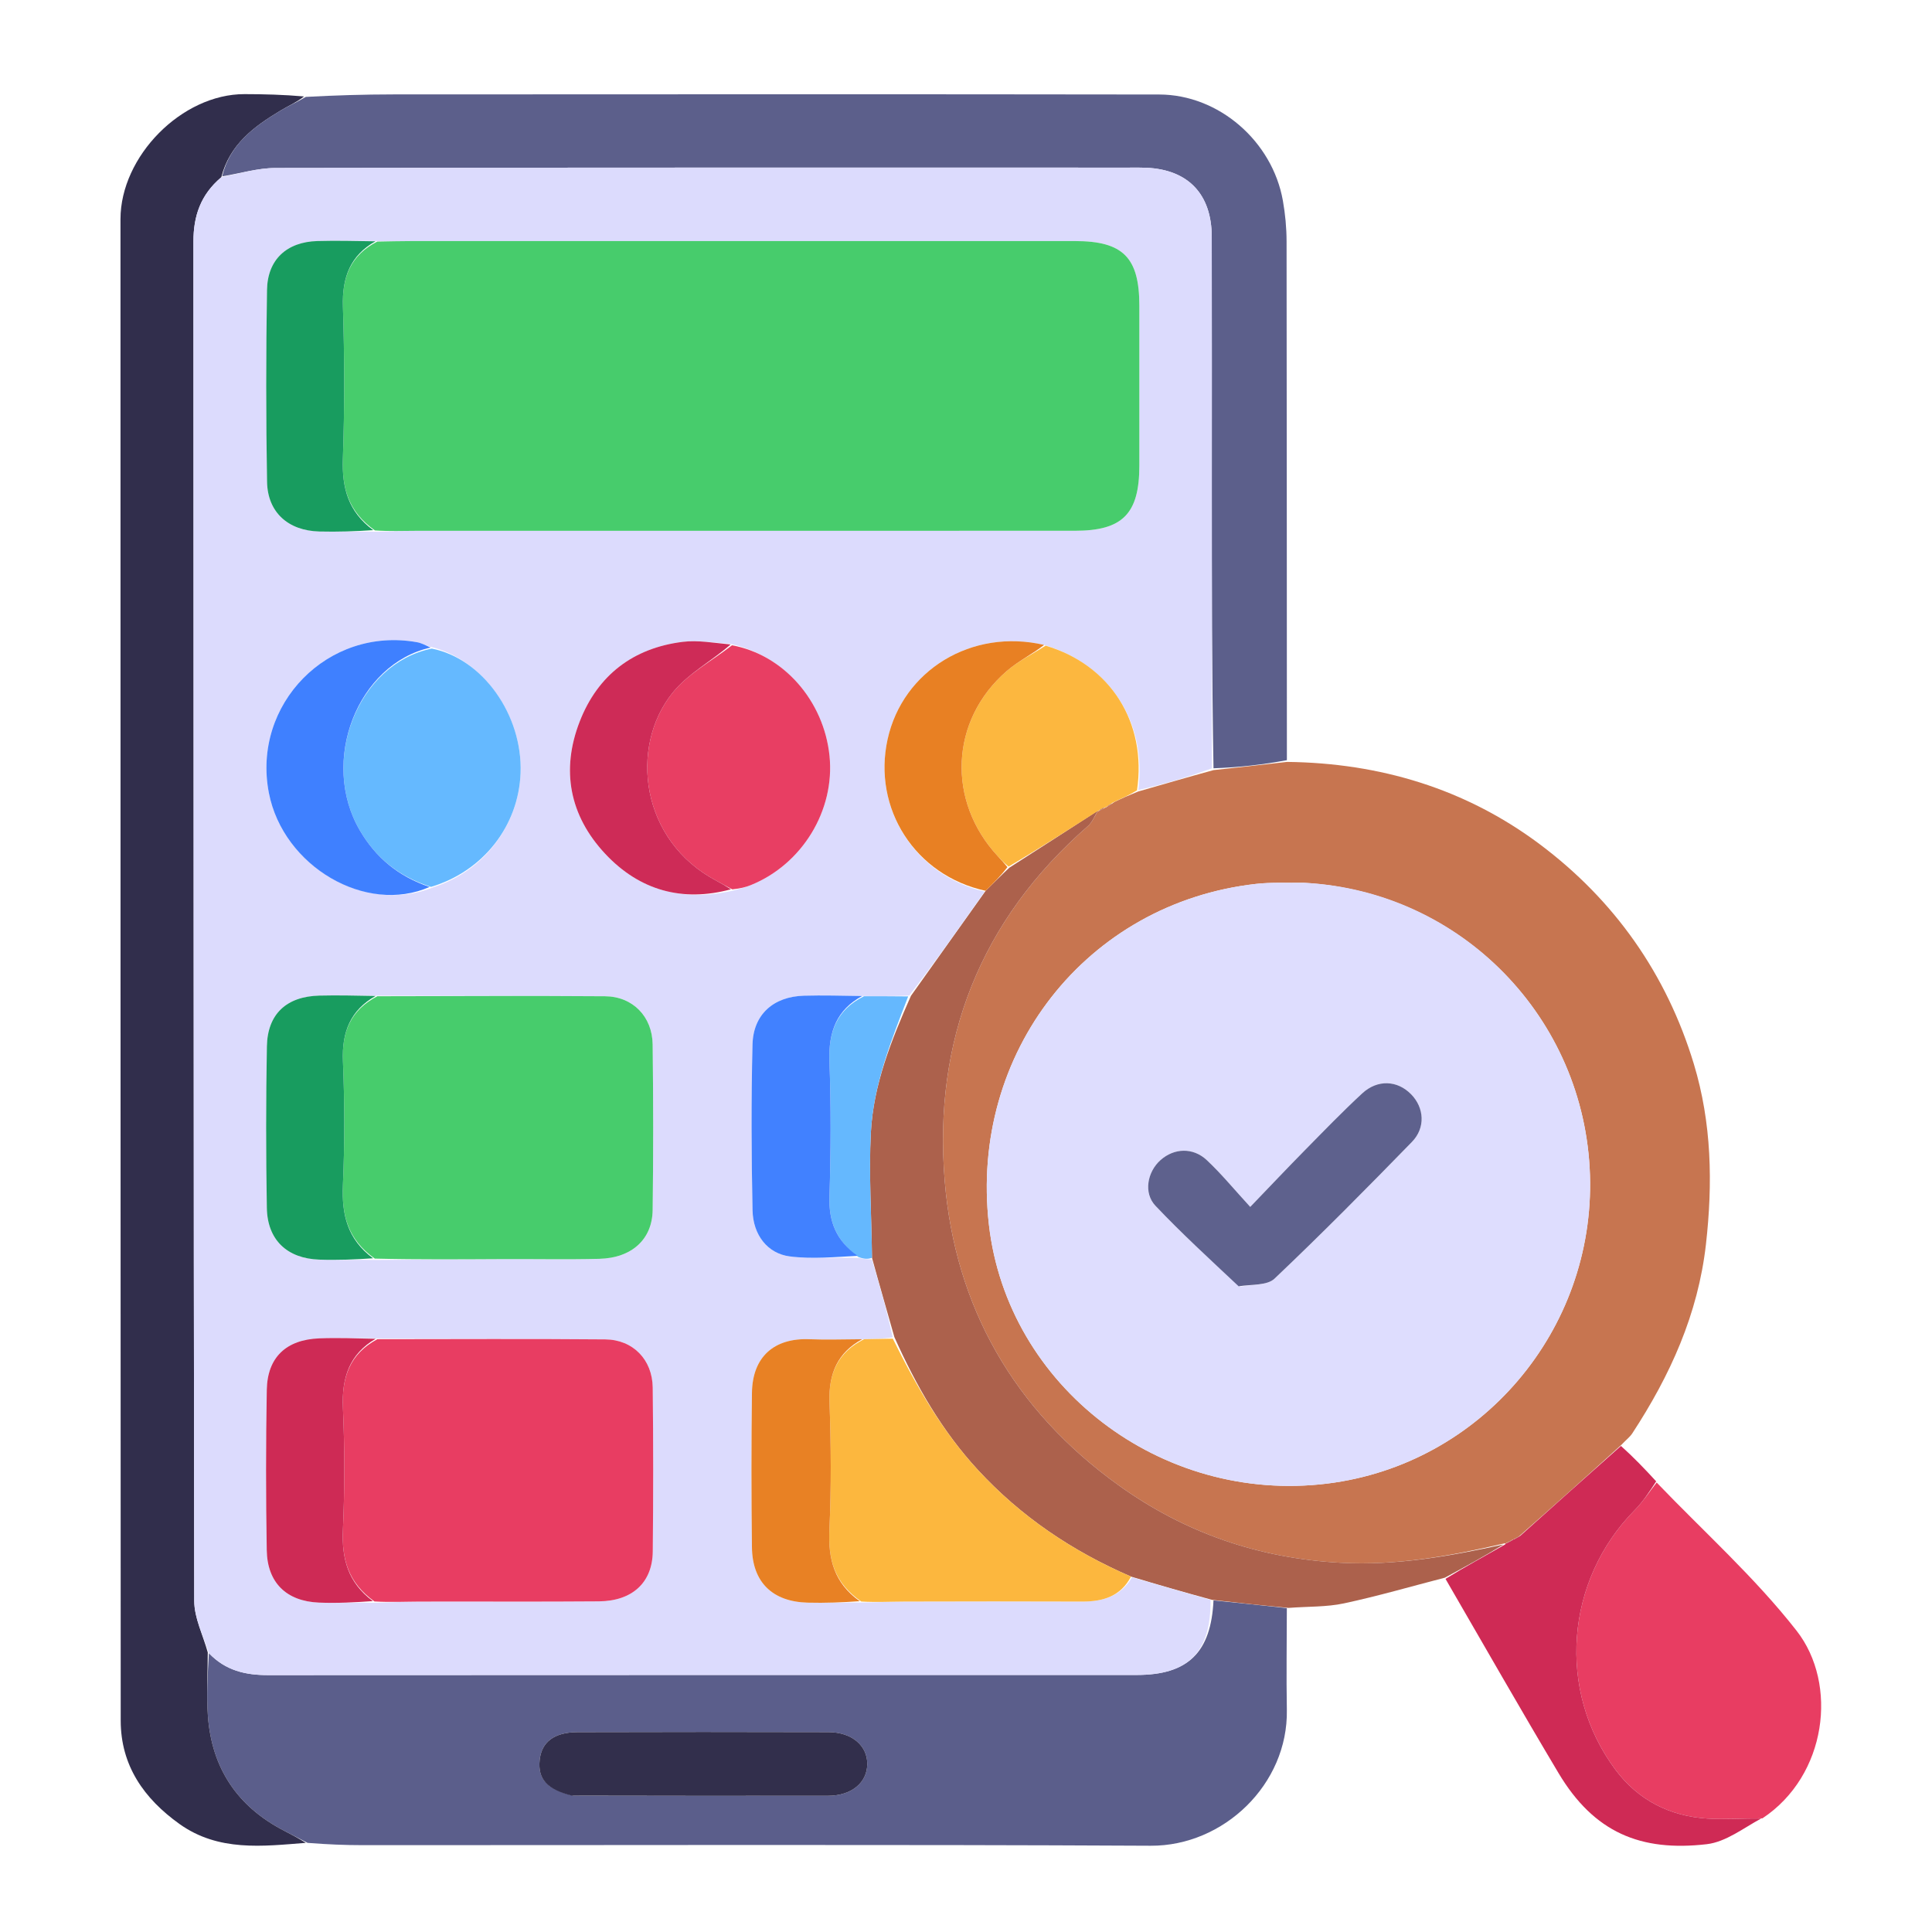
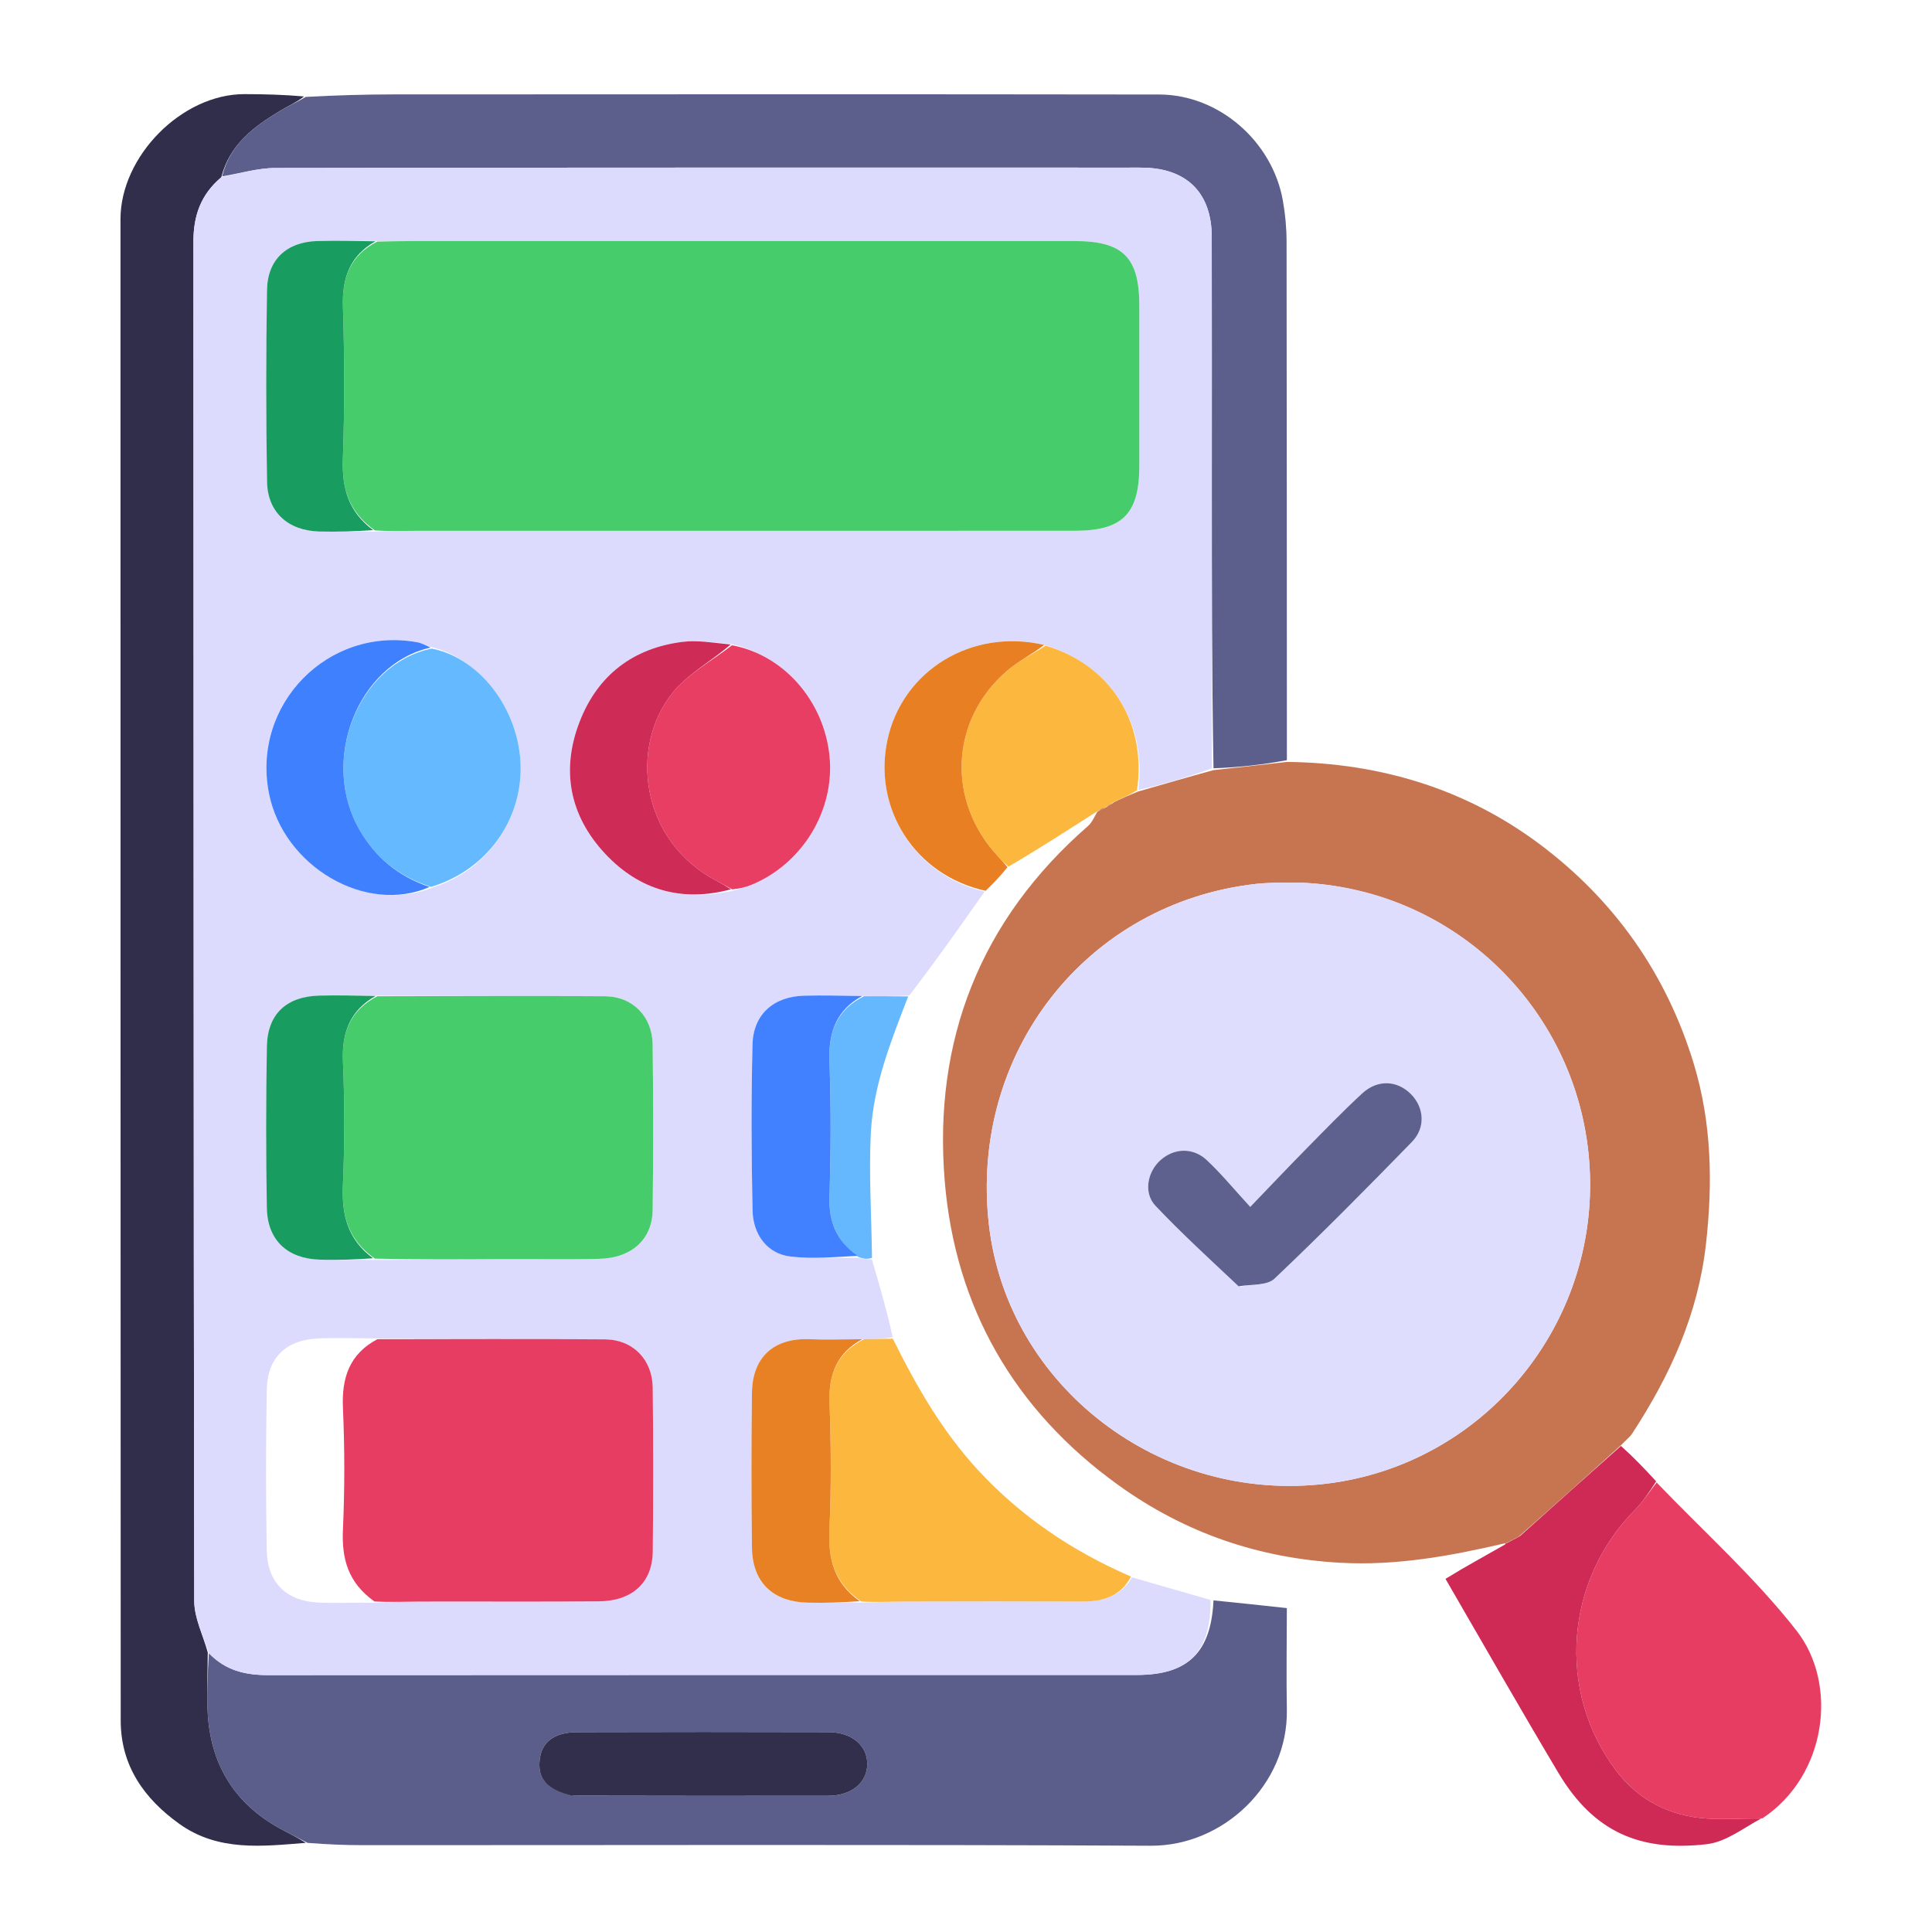
<svg xmlns="http://www.w3.org/2000/svg" version="1.1" id="Layer_1" x="0px" y="0px" width="100%" viewBox="0 0 512 512" enable-background="new 0 0 512 512" xml:space="preserve">
  <path fill="#C77550" opacity="1" stroke="none" d=" M341.063,201.913   C365.655,202.195 388.378,209.012 408.015,223.705   C427.803,238.511 441.666,258.115 448.889,281.97   C453.621,297.6 453.919,313.57 452.094,329.746   C450.005,348.257 442.598,364.548 432.559,379.877   C431.933,380.832 430.955,381.556 429.714,382.869   C420.489,391.235 411.69,399.119 402.631,407.087   C401.91,407.457 401.448,407.745 400.989,408.009   C400.992,407.985 401.035,408.003 400.754,408.078   C399.98,408.451 399.487,408.747 399.002,409.02   C399.011,408.995 399.048,409.033 398.638,409.03   C384.141,412.413 370.039,414.94 355.359,414.155   C333.593,412.99 313.979,406.235 296.365,393.557   C268.758,373.688 253.104,346.385 250.354,312.888   C247.304,275.731 259.749,243.815 288.332,218.904   C289.503,217.884 290.096,216.201 290.988,214.869   C291.017,214.911 290.941,214.981 291.225,214.906   C292.014,214.536 292.517,214.24 293.012,213.977   C293.004,214.009 292.941,213.986 293.227,213.893   C294.014,213.468 294.514,213.137 295.26,212.571   C297.43,211.503 299.354,210.669 301.627,209.758   C308.375,207.816 314.776,205.951 321.603,204.084   C328.374,203.359 334.718,202.636 341.063,201.913  M345.364,233.943   C341.202,234.025 337.003,233.776 332.883,234.239   C287.952,239.287 256.874,278.982 262.073,324.546   C266.97,367.465 307.667,398.611 351.729,393.164   C392.41,388.134 422.689,352.559 421.356,311.359   C420.013,269.864 387.323,236.155 345.364,233.943  z" />
  <path fill="#5B5E8B" opacity="1" stroke="none" d=" M341.027,426.164   C341.018,435.157 340.869,444.153 341.029,453.144   C341.379,472.881 324.259,489.24 304.948,489.14   C235.334,488.782 165.717,489.005 96.101,488.986   C91.44,488.985 86.779,488.795 81.509,488.382   C79.008,487.091 77.117,486.11 75.226,485.131   C62.897,478.748 56.116,468.586 55.1,454.797   C54.687,449.204 55.052,443.554 55.354,438.102   C59.82,442.773 65.127,443.926 71.044,443.922   C147.779,443.867 224.515,443.89 301.251,443.882   C314.901,443.881 320.946,437.868 321.588,424.118   C328.34,424.787 334.683,425.476 341.027,426.164  M152.025,475.893   C174.497,475.902 196.969,475.945 219.44,475.898   C225.682,475.885 229.797,472.428 229.835,467.502   C229.873,462.592 225.736,459.052 219.524,459.035   C197.385,458.974 175.246,458.97 153.107,459.039   C146.827,459.058 143.507,461.654 143.011,466.46   C142.497,471.438 144.958,474.275 152.025,475.893  z" />
  <path fill="#312E4C" opacity="1" stroke="none" d=" M55.064,437.93   C55.052,443.554 54.687,449.204 55.1,454.797   C56.116,468.586 62.897,478.748 75.226,485.131   C77.117,486.11 79.008,487.091 81.053,488.372   C69.62,489.282 57.894,490.75 47.57,483.376   C38.154,476.651 31.995,467.89 31.989,455.983   C31.918,323.352 31.955,190.72 31.93,58.088   C31.927,41.421 48.174,24.918 64.79,24.945   C69.953,24.954 75.116,25.081 80.58,25.561   C78.665,27.09 76.369,28.081 74.249,29.362   C67.331,33.545 60.905,38.211 58.638,46.982   C53.161,51.603 51.261,57.238 51.265,64.006   C51.34,184.087 51.278,304.168 51.477,424.249   C51.485,428.812 53.816,433.37 55.064,437.93  z" />
  <path fill="#5C5F8B" opacity="1" stroke="none" d=" M58.874,46.739   C60.905,38.211 67.331,33.545 74.249,29.362   C76.369,28.081 78.665,27.09 81.049,25.679   C88.881,25.261 96.544,25.023 104.207,25.019   C171.871,24.99 239.535,24.945 307.199,25.045   C322.987,25.068 337.185,37.409 339.979,53.187   C340.608,56.738 340.951,60.388 340.956,63.994   C341.025,109.659 341.009,155.324 341.039,201.451   C334.718,202.636 328.374,203.359 321.591,203.608   C321.15,178.487 321.146,153.839 321.144,129.192   C321.143,107.042 321.175,84.893 321.128,62.743   C321.104,51.458 314.888,44.954 303.816,44.456   C302.32,44.389 300.819,44.422 299.32,44.422   C223.879,44.421 148.438,44.38 72.997,44.52   C68.288,44.529 63.582,45.966 58.874,46.739  z" />
-   <path fill="#AC614C" opacity="1" stroke="none" d=" M341.486,426.109   C334.683,425.476 328.34,424.787 321.208,423.98   C313.617,421.911 306.814,419.961 299.723,417.811   C284.077,411.035 270.531,401.875 259.164,389.557   C249.68,379.279 242.834,367.346 237.026,354.352   C235.015,347.24 233.04,340.5 231.088,333.335   C230.952,321.998 230.224,311.056 230.786,300.181   C231.442,287.484 236.193,275.71 241.413,263.898   C248.098,254.549 254.517,245.413 261.21,236.073   C263.385,233.941 265.285,232.012 267.487,229.943   C275.512,224.811 283.235,219.819 290.958,214.827   C290.096,216.201 289.503,217.884 288.332,218.904   C259.749,243.815 247.304,275.731 250.354,312.888   C253.104,346.385 268.758,373.688 296.365,393.557   C313.979,406.235 333.593,412.99 355.359,414.155   C370.039,414.94 384.141,412.413 398.439,409.307   C393.405,412.424 388.161,415.262 382.917,418.1   C374.003,420.409 365.146,422.989 356.149,424.914   C351.544,425.9 346.688,425.712 341.486,426.109  z" />
  <path fill="#E83D62" opacity="1" stroke="none" d=" M439.03,392.883   C451.498,405.898 465.08,418.042 476.122,432.17   C487.157,446.29 484.166,470.542 467.067,481.876   C461.761,481.851 457.103,482.225 452.485,481.94   C442.502,481.325 434.114,477.026 428.157,469.06   C412.475,448.09 414.81,418.825 433.221,400.185   C435.394,397.985 437.105,395.328 439.03,392.883  z" />
  <path fill="#CF2A55" opacity="1" stroke="none" d=" M438.903,392.578   C437.105,395.328 435.394,397.985 433.221,400.185   C414.81,418.825 412.475,448.09 428.157,469.06   C434.114,477.026 442.502,481.325 452.485,481.94   C457.103,482.225 461.761,481.851 466.719,481.929   C462.135,484.387 457.401,488.141 452.3,488.731   C434.804,490.753 422.444,485.675 413.002,469.846   C402.899,452.909 393.132,435.771 383.068,418.41   C388.161,415.262 393.405,412.424 398.848,409.31   C399.048,409.033 399.011,408.995 399.289,408.96   C400.057,408.618 400.546,408.31 401.035,408.003   C401.035,408.003 400.992,407.985 401.255,407.934   C401.976,407.589 402.433,407.296 402.89,407.003   C411.69,399.119 420.489,391.235 429.568,383.185   C432.824,386.104 435.8,389.189 438.903,392.578  z" />
  <path fill="#DCDBFD" opacity="1" stroke="none" d=" M260.935,236.277   C254.517,245.413 248.098,254.549 240.945,263.845   C236.463,264.01 232.715,264.013 228.505,263.956   C223.047,263.878 218.047,263.731 213.056,263.872   C205.016,264.098 199.622,268.802 199.424,276.802   C199.062,291.448 199.122,306.115 199.434,320.763   C199.572,327.277 203.415,332.201 209.265,332.955   C215.255,333.727 221.425,333.102 227.686,333.366   C228.926,333.682 229.996,333.72 231.065,333.759   C233.04,340.5 235.015,347.24 236.574,354.39   C233.769,354.833 231.38,354.868 228.525,354.905   C223.563,354.919 219.06,355.1 214.573,354.909   C205.15,354.51 199.397,359.571 199.275,369.105   C199.101,382.762 199.105,396.425 199.274,410.082   C199.388,419.304 204.719,424.475 214.024,424.719   C218.681,424.841 223.347,424.649 228.422,424.687   C232.497,424.655 236.157,424.438 239.817,424.429   C255.481,424.388 271.145,424.367 286.809,424.43   C292.323,424.452 297.008,423.028 300.011,418.012   C306.814,419.961 313.617,421.911 320.799,423.999   C320.946,437.868 314.901,443.881 301.251,443.882   C224.515,443.89 147.779,443.867 71.044,443.922   C65.127,443.926 59.82,442.773 55.354,438.102   C53.816,433.37 51.485,428.812 51.477,424.249   C51.278,304.168 51.34,184.087 51.265,64.006   C51.261,57.238 53.161,51.603 58.638,46.982   C63.582,45.966 68.288,44.529 72.997,44.52   C148.438,44.38 223.879,44.421 299.32,44.422   C300.819,44.422 302.32,44.389 303.816,44.456   C314.888,44.954 321.104,51.458 321.128,62.743   C321.175,84.893 321.143,107.042 321.144,129.192   C321.146,153.839 321.15,178.487 321.165,203.61   C314.776,205.951 308.375,207.816 301.669,209.365   C303.979,191.418 294.235,176.183 276.708,170.913   C257.52,166.438 239.251,177.637 235.223,195.917   C231.182,214.255 242.515,232.043 260.935,236.277  M113.806,171.341   C112.712,170.951 111.648,170.398 110.521,170.195   C86.969,165.956 66.687,186.612 71.258,210.151   C75.046,229.662 97.066,242.461 114.948,235.099   C128.212,230.833 137.406,218.772 137.955,204.917   C138.566,189.5 127.879,174.501 113.806,171.341  M193.269,170.575   C189.148,170.379 184.953,169.592 180.919,170.097   C167.81,171.738 158.435,178.884 153.643,191.168   C148.607,204.076 150.931,216.156 160.38,226.262   C169.484,235.998 180.907,239.146 194.702,235.923   C196.126,235.475 197.589,235.121 198.97,234.563   C212.604,229.051 221.306,214.743 219.832,200.322   C218.336,185.679 207.608,173.509 193.269,170.575  M99.096,354.694   C94.263,354.676 89.424,354.49 84.6,354.678   C75.846,355.018 70.858,359.696 70.701,368.324   C70.443,382.486 70.449,396.658 70.691,410.82   C70.837,419.433 75.899,424.343 84.493,424.704   C89.311,424.906 94.149,424.635 99.809,424.762   C103.632,424.648 107.455,424.447 111.278,424.437   C127.089,424.396 142.902,424.506 158.712,424.374   C167.578,424.3 172.906,419.386 172.991,411.163   C173.141,396.684 173.145,382.202 172.978,367.724   C172.893,360.334 167.759,355.017 160.396,354.951   C140.27,354.771 120.141,354.895 99.096,354.694  M99.08,263.863   C94.268,263.849 89.453,263.725 84.644,263.844   C75.95,264.06 70.888,268.694 70.729,277.305   C70.465,291.571 70.467,305.85 70.716,320.117   C70.863,328.594 76.084,333.519 84.602,333.813   C89.406,333.979 94.223,333.777 99.954,333.907   C111.094,333.826 122.234,333.725 133.374,333.672   C141.856,333.632 150.341,333.814 158.818,333.602   C167.385,333.388 172.855,328.475 172.959,320.684   C173.154,306.052 173.139,291.414 172.957,276.782   C172.865,269.392 167.671,264.077 160.351,264.021   C140.238,263.866 120.123,263.997 99.08,263.863  M99.058,63.874   C94.075,63.866 89.088,63.735 84.11,63.877   C76.024,64.107 70.892,68.744 70.759,76.846   C70.479,93.784 70.478,110.733 70.77,127.671   C70.91,135.788 76.383,140.646 84.624,140.854   C89.435,140.975 94.254,140.81 99.989,140.919   C103.318,140.835 106.647,140.677 109.977,140.676   C168.282,140.661 226.586,140.671 284.891,140.661   C297.501,140.658 301.932,136.161 301.937,123.442   C301.942,109.282 301.943,95.122 301.936,80.962   C301.931,68.225 297.6,63.884 284.869,63.883   C226.231,63.878 167.593,63.878 108.955,63.886   C105.964,63.887 102.973,63.974 99.058,63.874  z" />
  <path fill="#DEDDFE" opacity="1" stroke="none" d=" M345.841,233.963   C387.323,236.155 420.013,269.864 421.356,311.359   C422.689,352.559 392.41,388.134 351.729,393.164   C307.667,398.611 266.97,367.465 262.073,324.546   C256.874,278.982 287.952,239.287 332.883,234.239   C337.003,233.776 341.202,234.025 345.841,233.963  M328.605,340.992   C331.71,340.334 335.798,340.712 337.76,338.85   C350.18,327.068 362.227,314.887 374.174,302.62   C377.84,298.856 377.42,293.539 373.981,290.017   C370.341,286.29 365.088,285.982 361.002,289.759   C355.756,294.609 350.785,299.76 345.769,304.855   C341.141,309.555 336.611,314.35 331.325,319.846   C327.063,315.208 323.677,311.068 319.808,307.445   C316.134,304.005 311.134,304.26 307.565,307.424   C304.062,310.529 302.979,316.13 306.212,319.546   C313.159,326.887 320.641,333.722 328.605,340.992  z" />
  <path fill="#FCB73F" opacity="1" stroke="none" d=" M277.094,171.103   C294.235,176.183 303.979,191.418 301.321,209.442   C299.354,210.669 297.43,211.503 294.963,212.658   C293.928,213.315 293.434,213.65 292.941,213.986   C292.941,213.986 293.004,214.009 292.705,213.994   C291.918,214.313 291.429,214.647 290.941,214.981   C290.941,214.981 291.017,214.911 290.988,214.869   C283.235,219.819 275.512,224.811 267.291,229.652   C266.015,228.646 265.245,227.781 264.456,226.934   C250.845,212.328 251.749,190.89 266.748,177.869   C269.831,175.193 273.627,173.337 277.094,171.103  z" />
  <path fill="#AC614C" opacity="1" stroke="none" d=" M400.754,408.078   C400.546,408.31 400.057,408.618 399.281,408.985   C399.487,408.747 399.98,408.451 400.754,408.078  z" />
-   <path fill="#AC614C" opacity="1" stroke="none" d=" M402.631,407.087   C402.433,407.296 401.976,407.589 401.253,407.957   C401.448,407.745 401.91,407.457 402.631,407.087  z" />
+   <path fill="#AC614C" opacity="1" stroke="none" d=" M402.631,407.087   C402.433,407.296 401.976,407.589 401.253,407.957   C401.448,407.745 401.91,407.457 402.631,407.087  " />
  <path fill="#AC614C" opacity="1" stroke="none" d=" M293.227,213.893   C293.434,213.65 293.928,213.315 294.718,212.893   C294.514,213.137 294.014,213.468 293.227,213.893  z" />
  <path fill="#AC614C" opacity="1" stroke="none" d=" M291.225,214.906   C291.429,214.647 291.918,214.313 292.713,213.962   C292.517,214.24 292.014,214.536 291.225,214.906  z" />
  <path fill="#322F4C" opacity="1" stroke="none" d=" M151.589,475.867   C144.958,474.275 142.497,471.438 143.011,466.46   C143.507,461.654 146.827,459.058 153.107,459.039   C175.246,458.97 197.385,458.974 219.524,459.035   C225.736,459.052 229.873,462.592 229.835,467.502   C229.797,472.428 225.682,475.885 219.44,475.898   C196.969,475.945 174.497,475.902 151.589,475.867  z" />
  <path fill="#FCB73E" opacity="1" stroke="none" d=" M299.723,417.811   C297.008,423.028 292.323,424.452 286.809,424.43   C271.145,424.367 255.481,424.388 239.817,424.429   C236.157,424.438 232.497,424.655 228.252,424.424   C221.085,419.537 219.444,413.204 219.798,405.464   C220.314,394.191 220.234,382.866 219.826,371.584   C219.549,363.914 222.076,358.346 228.991,354.903   C231.38,354.868 233.769,354.833 236.61,354.761   C242.834,367.346 249.68,379.279 259.164,389.557   C270.531,401.875 284.077,411.035 299.723,417.811  z" />
  <path fill="#E88023" opacity="1" stroke="none" d=" M276.708,170.913   C273.627,173.337 269.831,175.193 266.748,177.869   C251.749,190.89 250.845,212.328 264.456,226.934   C265.245,227.781 266.015,228.646 266.99,229.793   C265.285,232.012 263.385,233.941 261.21,236.073   C242.515,232.043 231.182,214.255 235.223,195.917   C239.251,177.637 257.52,166.438 276.708,170.913  z" />
  <path fill="#65B8FE" opacity="1" stroke="none" d=" M231.088,333.335   C229.996,333.72 228.926,333.682 227.443,333.094   C221.626,328.807 219.606,323.749 219.815,317.127   C220.194,305.163 220.247,293.166 219.806,281.206   C219.519,273.395 221.79,267.555 228.967,264.017   C232.715,264.013 236.463,264.01 240.678,264.059   C236.193,275.71 231.442,287.484 230.786,300.181   C230.224,311.056 230.952,321.998 231.088,333.335  z" />
  <path fill="#47CC6C" opacity="1" stroke="none" d=" M99.983,64.02   C102.973,63.974 105.964,63.887 108.955,63.886   C167.593,63.878 226.231,63.878 284.869,63.883   C297.6,63.884 301.931,68.225 301.936,80.962   C301.943,95.122 301.942,109.282 301.937,123.442   C301.932,136.161 297.501,140.658 284.891,140.661   C226.586,140.671 168.282,140.661 109.977,140.676   C106.647,140.677 103.318,140.835 99.36,140.568   C92.279,135.604 90.594,129.28 90.866,121.553   C91.338,108.131 91.31,94.67 90.877,81.245   C90.626,73.446 92.907,67.632 99.983,64.02  z" />
  <path fill="#47CC6C" opacity="1" stroke="none" d=" M100.009,264.015   C120.123,263.997 140.238,263.866 160.351,264.021   C167.671,264.077 172.865,269.392 172.957,276.782   C173.139,291.414 173.154,306.052 172.959,320.684   C172.855,328.475 167.385,333.388 158.818,333.602   C150.341,333.814 141.856,333.632 133.374,333.672   C122.234,333.725 111.094,333.826 99.332,333.545   C92.068,328.44 90.53,321.866 90.875,314.03   C91.357,303.11 91.343,292.138 90.88,281.215   C90.549,273.396 92.974,267.635 100.009,264.015  z" />
  <path fill="#E83D62" opacity="1" stroke="none" d=" M100.014,354.898   C120.141,354.895 140.27,354.771 160.396,354.951   C167.759,355.017 172.893,360.334 172.978,367.724   C173.145,382.202 173.141,396.684 172.991,411.163   C172.906,419.386 167.578,424.3 158.712,424.374   C142.902,424.506 127.089,424.396 111.278,424.437   C107.455,424.447 103.632,424.648 99.233,424.405   C92.22,419.425 90.534,413.081 90.879,405.391   C91.36,394.649 91.361,383.854 90.882,373.113   C90.522,365.055 92.644,358.807 100.014,354.898  z" />
  <path fill="#E83E63" opacity="1" stroke="none" d=" M193.987,171.004   C207.608,173.509 218.336,185.679 219.832,200.322   C221.306,214.743 212.604,229.051 198.97,234.563   C197.589,235.121 196.126,235.475 194.079,235.687   C192.301,234.793 191.165,234.096 189.987,233.481   C169.686,222.87 166.703,197.947 178.241,183.59   C182.349,178.478 188.674,175.148 193.987,171.004  z" />
  <path fill="#65B9FF" opacity="1" stroke="none" d=" M114.417,171.882   C127.879,174.501 138.566,189.5 137.955,204.917   C137.406,218.772 128.212,230.833 114.213,235.038   C105.594,232.278 99.608,227.313 95.387,220.113   C84.617,201.743 94.788,175.903 114.417,171.882  z" />
  <path fill="#189C5F" opacity="1" stroke="none" d=" M99.52,63.947   C92.907,67.632 90.626,73.446 90.877,81.245   C91.31,94.67 91.338,108.131 90.866,121.553   C90.594,129.28 92.279,135.604 98.901,140.496   C94.254,140.81 89.435,140.975 84.624,140.854   C76.383,140.646 70.91,135.788 70.77,127.671   C70.478,110.733 70.479,93.784 70.759,76.846   C70.892,68.744 76.024,64.107 84.11,63.877   C89.088,63.735 94.075,63.866 99.52,63.947  z" />
  <path fill="#E88124" opacity="1" stroke="none" d=" M228.525,354.905   C222.076,358.346 219.549,363.914 219.826,371.584   C220.234,382.866 220.314,394.191 219.798,405.464   C219.444,413.204 221.085,419.537 227.838,424.336   C223.347,424.649 218.681,424.841 214.024,424.719   C204.719,424.475 199.388,419.304 199.274,410.082   C199.105,396.425 199.101,382.762 199.275,369.105   C199.397,359.571 205.15,354.51 214.573,354.909   C219.06,355.1 223.563,354.919 228.525,354.905  z" />
  <path fill="#4181FF" opacity="1" stroke="none" d=" M228.505,263.956   C221.79,267.555 219.519,273.395 219.806,281.206   C220.247,293.166 220.194,305.163 219.815,317.127   C219.606,323.749 221.626,328.807 227.273,332.816   C221.425,333.102 215.255,333.727 209.265,332.955   C203.415,332.201 199.572,327.277 199.434,320.763   C199.122,306.115 199.062,291.448 199.424,276.802   C199.622,268.802 205.016,264.098 213.056,263.872   C218.047,263.731 223.047,263.878 228.505,263.956  z" />
  <path fill="#189C5F" opacity="1" stroke="none" d=" M99.544,263.939   C92.974,267.635 90.549,273.396 90.88,281.215   C91.343,292.138 91.357,303.11 90.875,314.03   C90.53,321.866 92.068,328.44 98.872,333.462   C94.223,333.777 89.406,333.979 84.602,333.813   C76.084,333.519 70.863,328.594 70.716,320.117   C70.467,305.85 70.465,291.571 70.729,277.305   C70.888,268.694 75.95,264.06 84.644,263.844   C89.453,263.725 94.268,263.849 99.544,263.939  z" />
-   <path fill="#CE2A55" opacity="1" stroke="none" d=" M99.555,354.796   C92.644,358.807 90.522,365.055 90.882,373.113   C91.361,383.854 91.36,394.649 90.879,405.391   C90.534,413.081 92.22,419.425 98.817,424.312   C94.149,424.635 89.311,424.906 84.493,424.704   C75.899,424.343 70.837,419.433 70.691,410.82   C70.449,396.658 70.443,382.486 70.701,368.324   C70.858,359.696 75.846,355.018 84.6,354.678   C89.424,354.49 94.263,354.676 99.555,354.796  z" />
  <path fill="#CE2B57" opacity="1" stroke="none" d=" M193.628,170.789   C188.674,175.148 182.349,178.478 178.241,183.59   C166.703,197.947 169.686,222.87 189.987,233.481   C191.165,234.096 192.301,234.793 193.704,235.672   C180.907,239.146 169.484,235.998 160.38,226.262   C150.931,216.156 148.607,204.076 153.643,191.168   C158.435,178.884 167.81,171.738 180.919,170.097   C184.953,169.592 189.148,170.379 193.628,170.789  z" />
  <path fill="#3F80FF" opacity="1" stroke="none" d=" M114.111,171.612   C94.788,175.903 84.617,201.743 95.387,220.113   C99.608,227.313 105.594,232.278 113.848,235.049   C97.066,242.461 75.046,229.662 71.258,210.151   C66.687,186.612 86.969,165.956 110.521,170.195   C111.648,170.398 112.712,170.951 114.111,171.612  z" />
  <path fill="#5E618D" opacity="1" stroke="none" d=" M328.255,340.878   C320.641,333.722 313.159,326.887 306.212,319.546   C302.979,316.13 304.062,310.529 307.565,307.424   C311.134,304.26 316.134,304.005 319.808,307.445   C323.677,311.068 327.063,315.208 331.325,319.846   C336.611,314.35 341.141,309.555 345.769,304.855   C350.785,299.76 355.756,294.609 361.002,289.759   C365.088,285.982 370.341,286.29 373.981,290.017   C377.42,293.539 377.84,298.856 374.174,302.62   C362.227,314.887 350.18,327.068 337.76,338.85   C335.798,340.712 331.71,340.334 328.255,340.878  z" />
</svg>